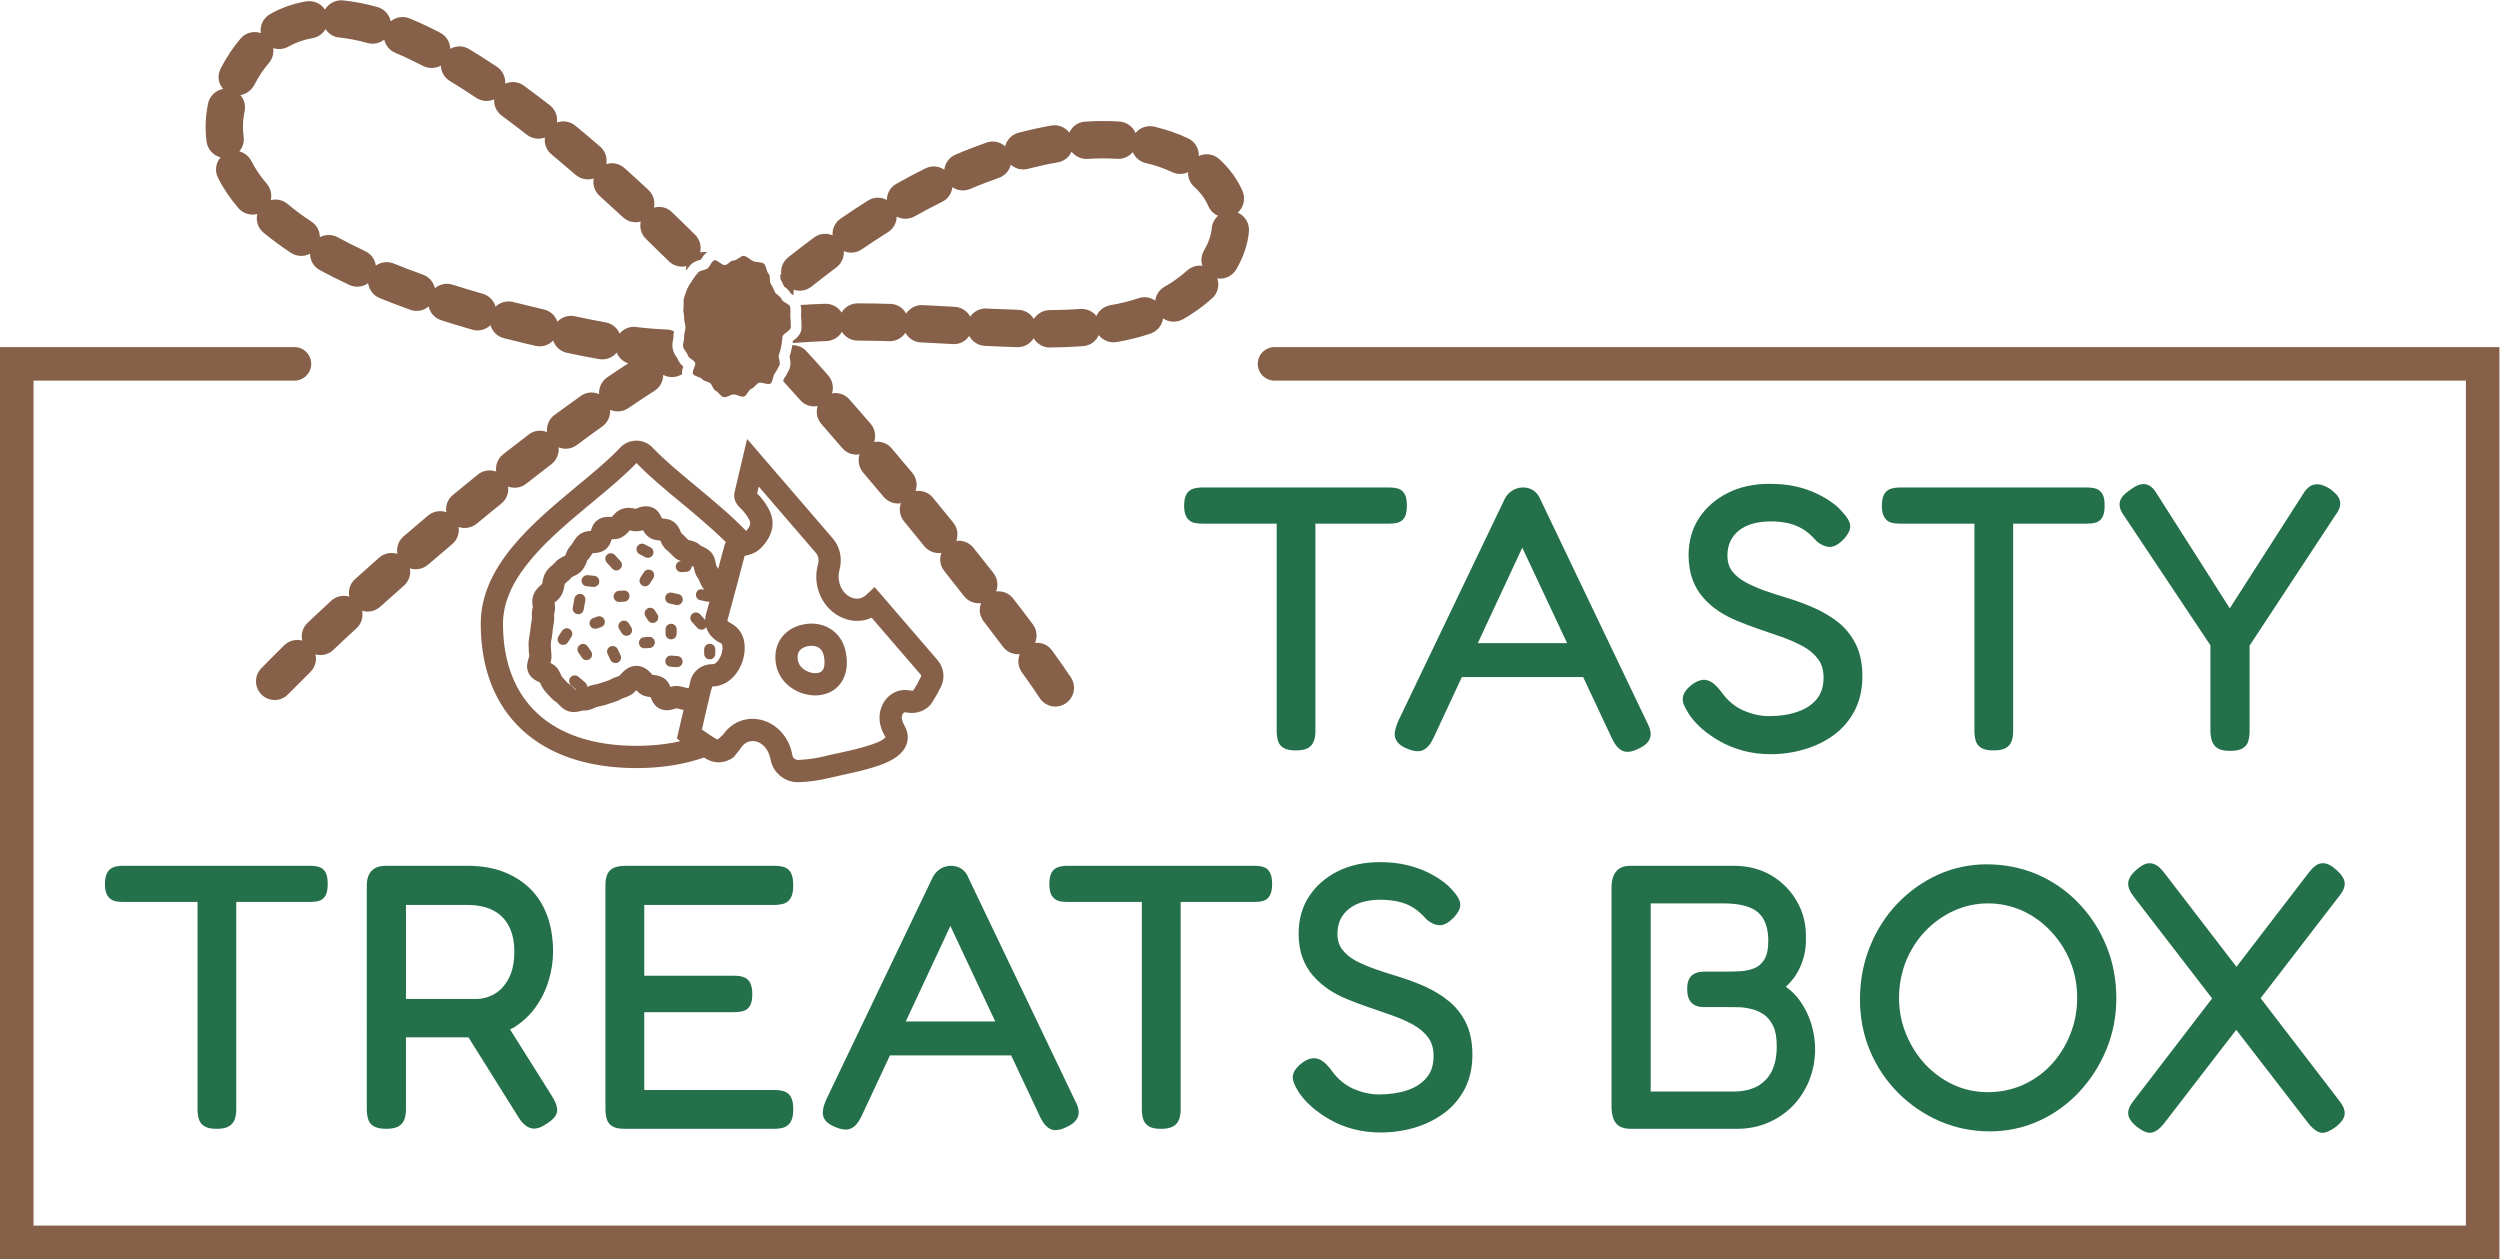
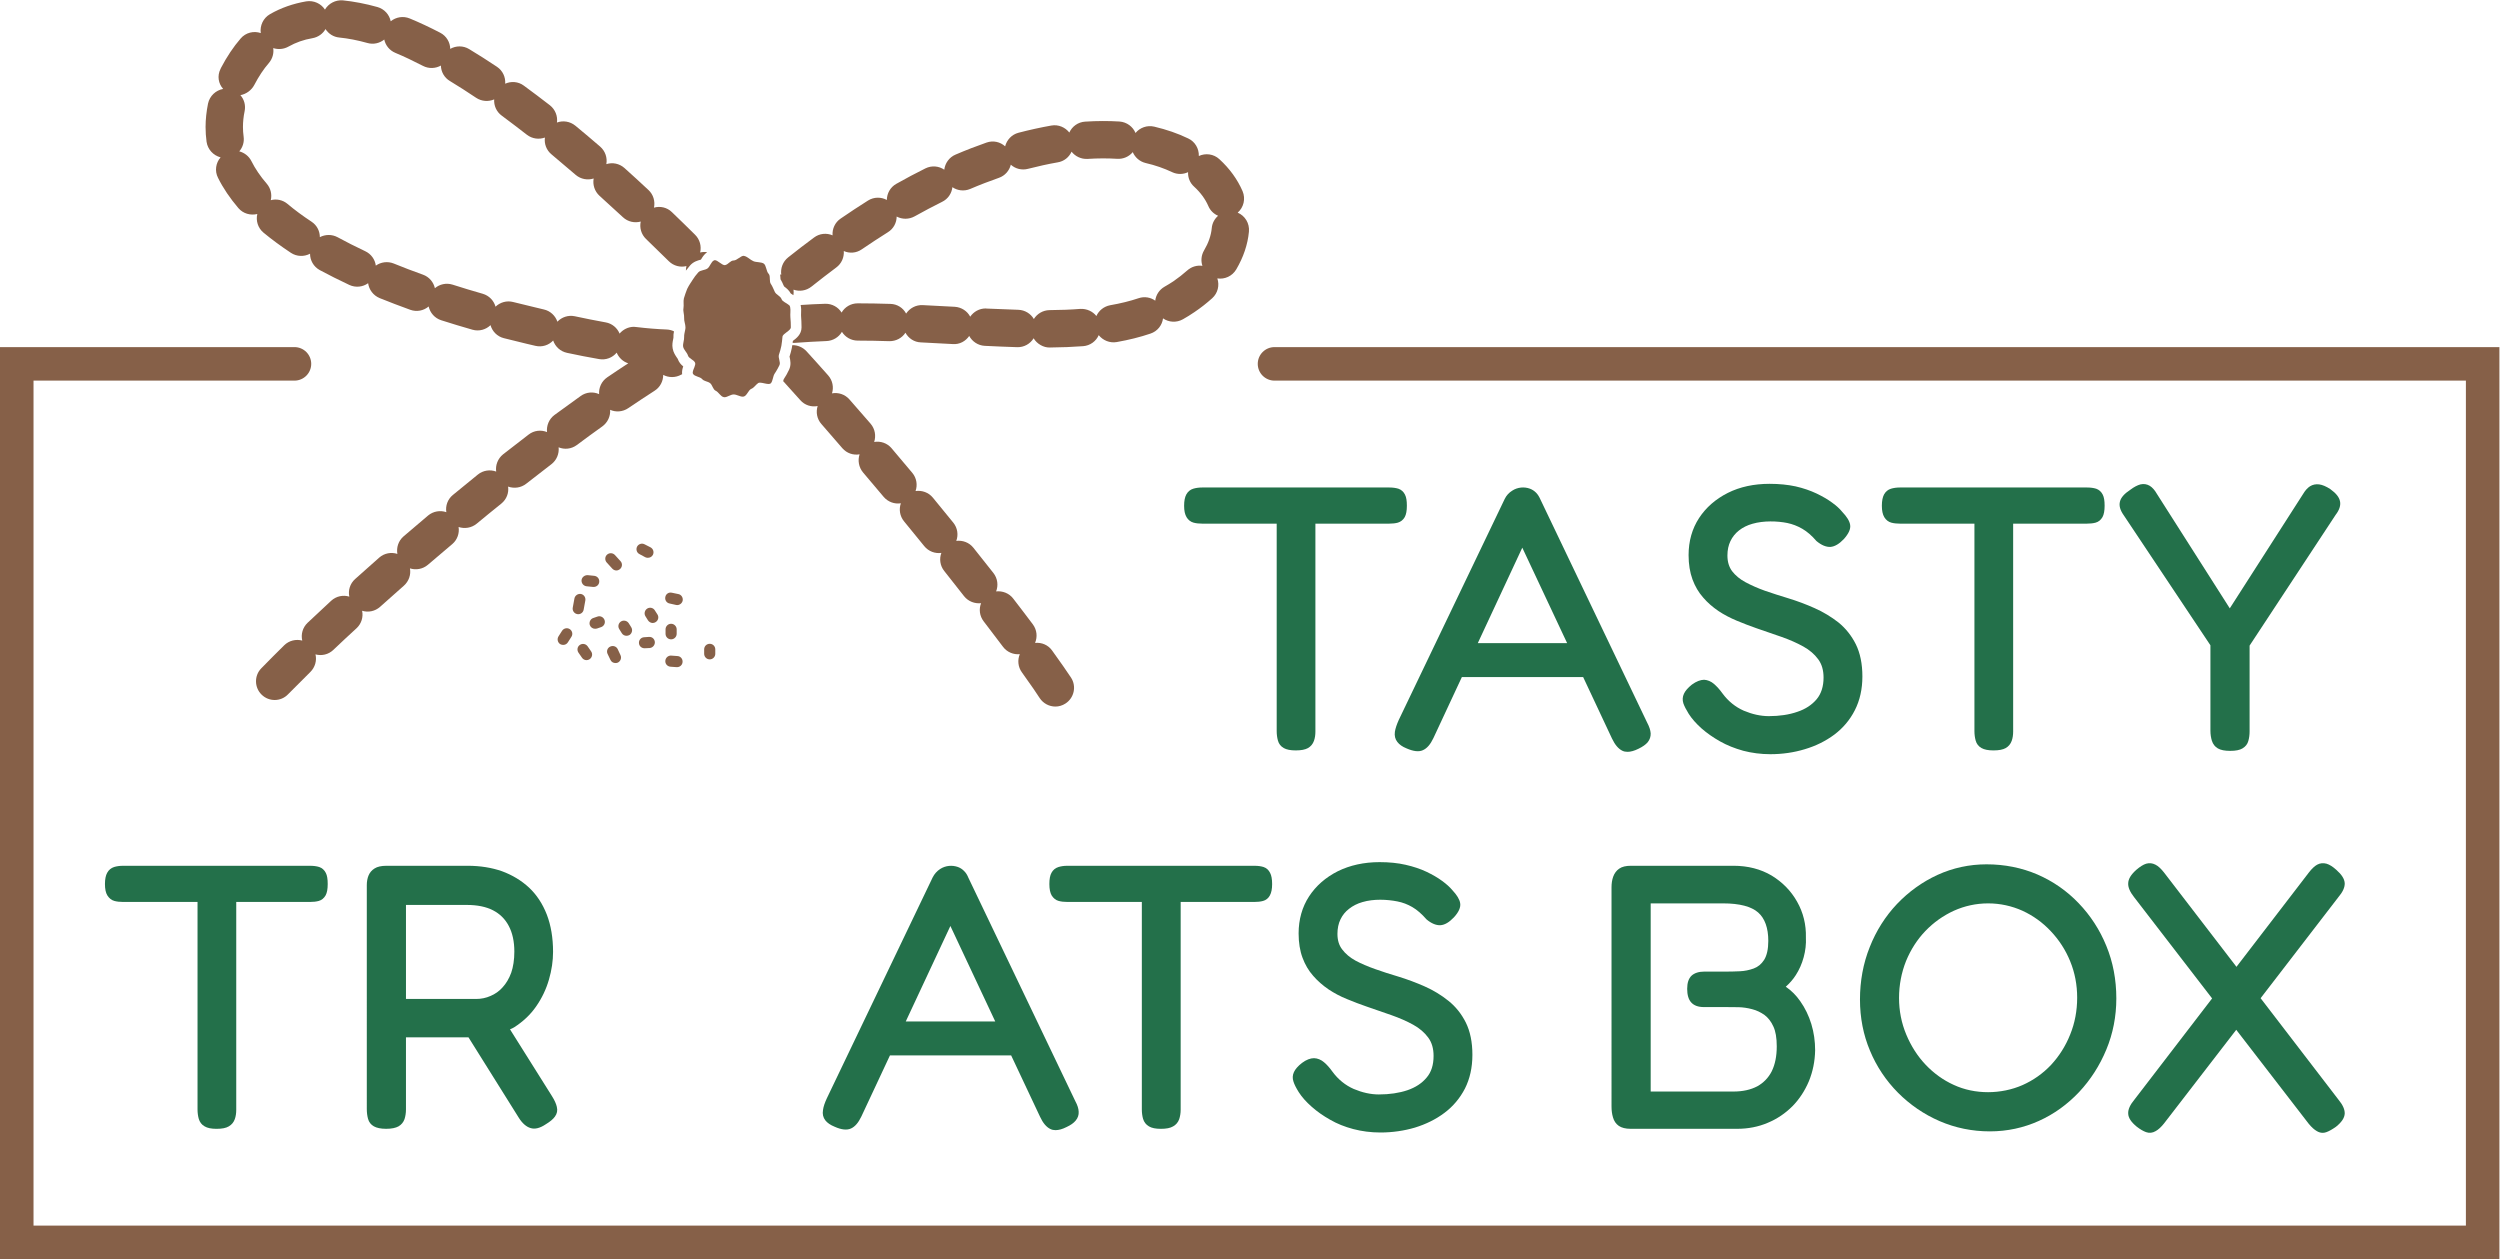
<svg xmlns="http://www.w3.org/2000/svg" version="1.1" id="svg2" xml:space="preserve" width="298.773" height="150.48" viewBox="0 0 298.773 150.48">
  <defs id="defs6" />
  <g id="g10" transform="matrix(1.333,0,0,-1.333,0,150.48)">
    <g id="g12" transform="scale(0.1)">
      <path d="m 293.805,336.301 c 0,-4.488 -0.598,-7.781 -1.895,-10.176 -1.496,-2.594 -3.59,-4.289 -6.183,-4.988 -2.196,-0.598 -4.789,-0.899 -7.883,-0.899 h -66.035 v -186.34 c 0,-3.093 -0.399,-5.886 -1.297,-8.378 -0.996,-2.79 -2.793,-4.989 -5.387,-6.481 -2.492,-1.5 -6.086,-2.199 -10.973,-2.199 -4.687,0 -8.179,0.699 -10.675,2.199 -2.692,1.492 -4.387,3.789 -5.286,6.781 -0.699,2.489 -1.097,5.383 -1.097,8.379 v 186.039 h -66.637 c -3.094,0 -5.684,0.301 -7.879,0.899 -2.594,0.699 -4.687,2.394 -6.285,4.886 -1.496,2.395 -2.195,5.79 -2.195,10.278 0,4.387 0.699,7.777 1.996,10.074 1.395,2.594 3.492,4.289 6.183,5.188 2.293,0.699 4.989,1.097 7.883,1.097 h 167.985 c 3.093,0 5.886,-0.398 8.078,-1.097 2.593,-0.899 4.59,-2.696 5.886,-5.29 1.2,-2.293 1.696,-5.585 1.696,-9.972" style="fill:#23704a;fill-opacity:1;fill-rule:nonzero;stroke:none" id="path14" />
      <path d="m 439.781,235.965 c -3.992,-1.797 -8.379,-2.695 -12.871,-2.695 h -62.941 v 84.293 h 54.664 c 9.277,0 17.156,-1.598 23.344,-4.79 6.183,-3.191 10.871,-7.781 14.164,-14.062 3.293,-6.188 4.988,-13.969 4.988,-22.945 0,-7.383 -1,-13.766 -2.793,-18.953 -1.898,-5.188 -4.488,-9.579 -7.684,-13.067 -3.089,-3.492 -6.781,-6.086 -10.871,-7.781 z m 59.453,-99.457 c -0.597,2.695 -1.996,5.887 -4.39,9.676 l -37.606,59.851 c 1.297,0.5 2.492,1.102 3.692,1.797 7.976,5.09 14.664,11.371 19.75,18.754 5.086,7.281 8.976,15.363 11.472,24.043 2.493,8.578 3.692,16.855 3.692,24.836 0,12.57 -1.899,23.844 -5.586,33.418 -3.793,9.777 -9.18,17.855 -15.961,24.242 -6.887,6.383 -15.067,11.27 -24.242,14.664 -9.176,3.191 -19.453,4.887 -30.723,4.887 h -72.723 c -4.789,0 -8.277,-0.797 -10.773,-2.395 -2.594,-1.593 -4.387,-3.789 -5.484,-6.484 -1,-2.492 -1.497,-5.387 -1.497,-8.477 V 134.613 c 0,-3.293 0.399,-6.285 1.094,-8.773 0.801,-3 2.598,-5.289 5.289,-6.789 2.492,-1.391 6.086,-2.192 10.973,-2.192 4.887,0 8.578,0.801 11.07,2.192 2.598,1.5 4.391,3.687 5.391,6.488 0.797,2.492 1.297,5.383 1.297,8.676 v 64.64 h 56.058 l 45.192,-72.226 c 3.09,-4.879 6.683,-7.981 10.375,-9.07 3.988,-1.297 8.578,-0.098 13.765,3.39 3.789,2.289 6.582,4.59 8.176,6.879 1.899,2.598 2.496,5.488 1.699,8.68" style="fill:#23704a;fill-opacity:1;fill-rule:nonzero;stroke:none" id="path16" />
-       <path d="m 709.18,145.172 c 1.398,-2.496 1.996,-6.086 1.996,-10.973 0,-4.789 -0.699,-8.379 -2.196,-10.969 -1.496,-2.601 -3.691,-4.39 -6.484,-5.289 -2.492,-0.703 -5.387,-1.101 -8.676,-1.101 H 560.246 c -4.984,0 -8.578,0.699 -11.07,2.199 -2.594,1.492 -4.391,3.789 -5.289,6.781 -0.696,2.489 -1.094,5.485 -1.094,8.778 v 200.703 c 0,6.285 1.395,10.676 4.289,13.367 2.793,2.695 7.481,3.992 14.164,3.992 h 132.871 c 3.293,0 6.285,-0.398 8.68,-1.097 2.894,-0.899 4.988,-2.696 6.484,-5.586 1.297,-2.594 1.895,-6.188 1.895,-11.075 0,-4.789 -0.699,-8.379 -2.196,-10.972 -1.496,-2.594 -3.691,-4.387 -6.484,-5.285 -2.492,-0.7 -5.387,-1.098 -8.676,-1.098 H 577.605 v -63.445 h 80.102 c 3.293,0 6.188,-0.297 8.578,-1.098 2.695,-0.797 4.789,-2.594 6.188,-5.086 1.297,-2.395 1.992,-5.887 1.992,-10.477 0,-4.488 -0.695,-7.781 -1.992,-10.171 -1.496,-2.594 -3.692,-4.29 -6.684,-4.989 -2.496,-0.597 -5.387,-0.898 -8.68,-0.898 h -79.504 v -69.727 h 116.512 c 3.293,0 6.285,-0.398 8.68,-1.097 2.793,-0.899 4.988,-2.696 6.383,-5.387" style="fill:#23704a;fill-opacity:1;fill-rule:nonzero;stroke:none" id="path18" />
      <path d="m 812.063,213.121 40,85.59 40.203,-85.59 z m 152.023,-71.523 -95.863,200.304 c -0.996,2.493 -2.293,4.59 -3.891,6.086 -1.496,1.594 -3.391,2.793 -5.484,3.59 -5.09,1.797 -11.075,1.399 -15.961,-1.797 -2.895,-1.894 -5.09,-4.386 -6.684,-7.48 L 741.336,144.289 c -1.895,-4.09 -3.094,-7.48 -3.492,-10.672 -0.598,-3.492 0.101,-6.586 2.097,-9.176 1.793,-2.3 4.586,-4.191 8.278,-5.691 6.183,-2.789 11.074,-3.289 14.765,-1.59 3.489,1.59 6.582,5.078 9.278,10.77 l 25.636,54.765 h 108.629 l 25.938,-55.066 c 2.594,-5.59 5.687,-9.277 9.277,-10.969 1.399,-0.699 2.895,-1 4.59,-1 2.891,0 6.184,0.899 9.875,2.789 3.691,1.699 6.383,3.59 8.18,5.789 1.996,2.391 2.89,5.086 2.691,7.981 -0.098,2.793 -1.098,5.886 -2.992,9.379" style="fill:#23704a;fill-opacity:1;fill-rule:nonzero;stroke:none" id="path20" />
      <path d="m 1140.52,336.301 c 0,-4.488 -0.7,-7.781 -2,-10.176 -1.39,-2.594 -3.49,-4.289 -6.18,-4.988 -2.2,-0.598 -4.79,-0.899 -7.88,-0.899 h -65.94 v -186.34 c 0,-3.093 -0.5,-5.886 -1.3,-8.378 -1,-2.79 -2.79,-4.989 -5.48,-6.481 -2.5,-1.5 -6.09,-2.199 -10.98,-2.199 -4.69,0 -8.18,0.699 -10.67,2.199 -2.59,1.492 -4.39,3.789 -5.29,6.781 -0.7,2.489 -1.09,5.383 -1.09,8.379 v 186.039 h -66.542 c -3.191,0 -5.785,0.301 -7.98,0.899 -2.594,0.699 -4.688,2.394 -6.286,4.886 -1.394,2.395 -2.093,5.79 -2.093,10.278 0,4.387 0.597,7.777 1.894,10.074 1.399,2.594 3.492,4.289 6.285,5.188 2.297,0.699 4.891,1.097 7.782,1.097 h 167.99 c 3.19,0 5.88,-0.398 8.08,-1.097 2.69,-0.899 4.58,-2.696 5.88,-5.29 1.2,-2.293 1.8,-5.585 1.8,-9.972" style="fill:#23704a;fill-opacity:1;fill-rule:nonzero;stroke:none" id="path22" />
      <path d="m 1320.07,183.176 c 0,-11.371 -2.29,-21.543 -6.68,-30.223 -4.49,-8.68 -10.67,-16.062 -18.45,-21.848 -7.69,-5.785 -16.66,-10.175 -26.44,-13.164 -9.77,-2.89 -20.25,-4.39 -30.92,-4.39 -8.58,0 -16.76,1.097 -24.34,3.09 -7.58,2 -14.57,4.789 -20.75,8.379 -6.19,3.492 -11.77,7.382 -16.56,11.671 -4.89,4.289 -8.78,8.68 -11.57,13.071 -2.3,3.687 -3.89,6.781 -4.69,9.375 -1,2.89 -0.9,5.785 0.4,8.578 1.2,2.594 3.49,5.289 7.18,8.18 3.99,2.992 7.68,4.289 10.87,4.289 3.2,-0.098 6.29,-1.395 8.98,-3.692 2.5,-2.094 4.99,-4.887 7.48,-8.379 5.19,-7.082 11.67,-12.269 19.16,-15.558 7.58,-3.196 15.16,-4.891 22.44,-4.891 9.58,0 18.26,1.297 25.64,3.793 7.28,2.492 13.07,6.281 17.25,11.371 4.19,4.887 6.19,11.371 6.19,19.352 0,6.582 -1.5,11.968 -4.79,16.461 -3.29,4.488 -7.78,8.379 -13.37,11.468 -5.78,3.196 -12.37,6.086 -19.45,8.582 -7.28,2.493 -14.76,5.086 -22.44,7.782 -5.89,1.992 -11.77,4.289 -17.56,6.679 -5.98,2.395 -11.57,5.387 -16.66,8.782 -5.09,3.492 -9.67,7.48 -13.66,12.07 -4.09,4.586 -7.29,10.074 -9.58,16.258 -2.3,6.183 -3.49,13.566 -3.49,21.746 0,12.469 3.19,23.742 9.37,33.219 6.19,9.476 14.87,17.058 25.74,22.543 10.87,5.386 23.54,8.179 37.51,8.179 8.58,0 16.46,-0.797 23.34,-2.39 6.98,-1.598 13.27,-3.692 18.75,-6.286 5.39,-2.593 10.08,-5.289 13.97,-8.179 3.99,-2.895 6.88,-5.586 9.08,-8.18 4.19,-4.488 6.58,-8.383 7.08,-11.773 0.6,-3.692 -1.2,-7.879 -5.59,-12.668 -4.28,-4.489 -8.18,-6.782 -12.07,-7.082 -3.79,-0.2 -8.08,1.496 -12.47,5.187 -4.28,4.887 -8.47,8.578 -12.76,11.07 -4.29,2.497 -8.78,4.192 -13.47,5.09 -9.08,1.793 -21.15,2.395 -31.22,-0.597 -4.59,-1.297 -8.68,-3.395 -11.97,-5.989 -3.4,-2.593 -5.99,-5.785 -7.78,-9.574 -1.8,-3.691 -2.7,-8.082 -2.7,-12.969 0,-5.683 1.4,-10.273 4.29,-13.964 2.89,-3.891 6.98,-7.282 11.87,-9.977 5.19,-2.793 11.08,-5.285 17.56,-7.578 6.48,-2.297 13.47,-4.59 20.65,-6.688 8.18,-2.492 16.16,-5.484 23.84,-8.875 7.88,-3.492 15.06,-7.882 21.35,-12.968 6.38,-5.086 11.67,-11.672 15.56,-19.454 3.89,-7.878 5.88,-17.554 5.88,-28.929" style="fill:#23704a;fill-opacity:1;fill-rule:nonzero;stroke:none" id="path24" />
      <path d="m 1588.45,168.43 c -3,-5.883 -7.39,-10.375 -12.97,-13.465 -5.89,-3.094 -12.97,-4.692 -21.35,-4.692 h -74.22 v 168.688 h 64.94 c 14.77,0 25.34,-2.793 31.43,-8.184 5.98,-5.285 9.07,-13.863 9.07,-25.433 0,-7.383 -1.29,-13.071 -3.69,-16.961 -2.49,-3.891 -5.58,-6.383 -9.37,-7.781 -4.09,-1.497 -8.18,-2.293 -12.37,-2.493 -4.29,-0.199 -8.28,-0.3 -11.77,-0.3 H 1528 c -4.99,0 -8.88,-1.297 -11.48,-3.692 -2.59,-2.492 -3.89,-6.383 -3.89,-11.769 0,-5.387 1.2,-9.578 3.59,-12.168 2.5,-2.793 6.29,-4.192 11.48,-4.192 h 20.15 c 3.29,0 6.98,0 10.97,-0.101 3.89,-0.098 7.98,-0.696 12.07,-1.793 3.99,-1 7.68,-2.793 11.07,-5.188 3.19,-2.394 5.89,-5.785 7.88,-10.176 2.1,-4.386 3.1,-10.375 3.1,-17.957 0,-8.777 -1.5,-16.257 -4.49,-22.343 z m 35.51,42.297 c -2.3,7.48 -5.59,14.363 -9.98,20.546 -3.59,5.192 -7.98,9.579 -12.96,12.969 3.49,3.094 6.48,6.485 8.97,10.375 3.1,4.789 5.49,10.176 7.09,16.063 1.59,5.785 2.29,11.871 1.99,17.656 0.3,11.57 -2.39,22.441 -7.88,32.117 -5.49,9.777 -13.17,17.559 -22.84,23.445 -9.78,5.786 -21.25,8.778 -34.22,8.778 h -91.87 c -4.59,0 -7.98,-0.797 -10.58,-2.594 -2.49,-1.695 -4.29,-4.191 -5.38,-7.184 -1,-2.793 -1.5,-5.984 -1.5,-9.574 V 136.906 c 0,-3.59 0.4,-6.781 1.3,-9.777 0.9,-3.289 2.69,-5.879 5.28,-7.68 2.5,-1.687 6.09,-2.59 10.48,-2.59 h 95.56 c 9.78,0 19.06,1.789 27.44,5.379 8.47,3.5 15.86,8.586 22.14,14.871 6.29,6.383 11.17,13.965 14.76,22.442 3.5,8.582 5.39,17.758 5.59,27.633 0,8.082 -1.1,16.058 -3.39,23.543" style="fill:#23704a;fill-opacity:1;fill-rule:nonzero;stroke:none" id="path26" />
      <path d="m 1855.99,201.348 c -4.09,-10.274 -9.88,-19.352 -17.16,-27.231 -7.28,-7.683 -15.86,-13.765 -25.54,-18.058 -19.05,-8.375 -42.69,-8.676 -61.75,0.203 -9.47,4.289 -17.95,10.472 -25.13,18.054 -7.29,7.68 -13.07,16.758 -17.36,27.032 -4.29,10.277 -6.48,21.25 -6.48,32.82 0,11.672 2.19,22.844 6.28,33.117 4.19,10.176 9.98,19.254 17.36,26.934 7.38,7.683 15.96,13.765 25.53,18.156 9.58,4.289 19.85,6.586 30.73,6.586 10.77,0 21.15,-2.297 30.72,-6.586 9.58,-4.391 18.16,-10.574 25.44,-18.355 7.38,-7.782 13.27,-16.86 17.36,-26.934 4.19,-10.176 6.28,-21.148 6.28,-32.617 0,-11.774 -2.09,-22.844 -6.28,-33.121 z m 32.42,79.504 c -5.89,14.464 -14.27,27.332 -24.84,38.304 -10.48,10.977 -22.95,19.653 -37.01,25.739 -13.97,5.984 -29.33,9.078 -45.49,9.078 -15.46,0 -30.22,-3.192 -43.99,-9.477 -13.67,-6.285 -25.84,-15.062 -36.31,-26.035 -10.38,-10.973 -18.65,-23.941 -24.44,-38.606 -5.89,-14.664 -8.78,-30.523 -8.78,-47.085 0,-16.258 2.99,-31.719 8.98,-45.883 5.88,-14.168 14.36,-26.836 25.14,-37.707 10.77,-10.778 23.24,-19.356 37.3,-25.442 14.07,-6.078 29.23,-9.179 45.09,-9.179 15.47,0 30.23,3.203 43.9,9.382 13.56,6.082 25.63,14.864 36.01,25.836 10.27,10.973 18.55,23.84 24.44,38.106 5.98,14.363 8.97,29.828 8.97,45.887 0,16.757 -2.99,32.621 -8.97,47.082" style="fill:#23704a;fill-opacity:1;fill-rule:nonzero;stroke:none" id="path28" />
      <path d="m 2096.46,143.074 c 3.89,-4.687 5.78,-8.777 5.68,-12.566 -0.2,-3.887 -2.69,-7.68 -7.78,-11.77 -3.39,-2.398 -6.18,-3.988 -8.68,-4.886 -1.09,-0.403 -2.19,-0.602 -3.29,-0.602 -1.79,0 -3.49,0.5 -5.18,1.5 -2.3,1.289 -4.79,3.488 -7.39,6.68 l -64.94,84.191 -64.84,-84.09 c -2.69,-3.293 -5.08,-5.492 -7.48,-6.781 -2.69,-1.602 -5.68,-1.898 -8.48,-0.898 -2.49,0.898 -5.28,2.488 -8.38,4.886 -4.98,4.09 -7.58,7.883 -7.68,11.77 -0.2,3.789 1.7,7.879 5.69,12.668 l 69.53,90.578 -69.93,90.773 c -3.69,4.692 -5.49,8.782 -5.29,12.469 0.1,3.891 2.5,7.781 7.29,12.07 3.39,2.895 6.28,4.692 8.87,5.489 2.8,0.797 5.59,0.5 8.28,-0.899 2.4,-1.195 4.89,-3.492 7.58,-6.883 l 65.04,-84.691 64.94,84.594 c 2.7,3.488 5.09,5.683 7.39,6.98 2.59,1.399 5.38,1.696 8.37,0.899 2.7,-0.797 5.59,-2.594 8.78,-5.489 4.89,-4.289 7.38,-8.179 7.58,-12.07 0.1,-3.789 -1.79,-7.879 -5.78,-12.566 l -69.63,-90.477 69.73,-90.879" style="fill:#23704a;fill-opacity:1;fill-rule:nonzero;stroke:none" id="path30" />
      <path d="m 1261.32,675.465 c 0,-4.391 -0.6,-7.781 -1.9,-10.176 -1.49,-2.594 -3.59,-4.191 -6.18,-4.988 -2.2,-0.598 -4.79,-0.899 -7.98,-0.899 h -65.94 V 473.063 c 0,-3.094 -0.4,-5.887 -1.3,-8.379 -0.99,-2.793 -2.79,-4.989 -5.38,-6.485 -2.5,-1.398 -6.09,-2.094 -10.98,-2.094 -4.68,0 -8.18,0.696 -10.67,2.094 -2.69,1.496 -4.49,3.789 -5.29,6.781 -0.69,2.497 -1.09,5.387 -1.09,8.481 v 185.941 h -66.64 c -3.09,0 -5.68,0.301 -7.88,0.899 -2.59,0.699 -4.79,2.394 -6.28,4.887 -1.5,2.496 -2.2,5.785 -2.2,10.277 0,4.488 0.7,7.777 2,10.172 1.39,2.496 3.49,4.289 6.18,5.09 2.3,0.699 4.99,1.093 7.88,1.093 h 167.99 c 3.09,0 5.78,-0.394 8.08,-1.093 2.59,-0.899 4.59,-2.696 5.88,-5.289 1.2,-2.293 1.7,-5.586 1.7,-9.973" style="fill:#23704a;fill-opacity:1;fill-rule:nonzero;stroke:none" id="path32" />
      <path d="m 1324.9,552.281 39.9,85.59 40.2,-85.59 z m 151.92,-71.422 -95.76,200.207 c -1.1,2.493 -2.4,4.586 -3.89,6.086 -1.6,1.594 -3.39,2.793 -5.49,3.59 -5.09,1.895 -11.17,1.395 -15.96,-1.797 -2.89,-1.793 -5.19,-4.289 -6.68,-7.379 l -94.97,-198.113 c -1.79,-3.988 -2.99,-7.48 -3.49,-10.574 -0.5,-3.59 0.2,-6.684 2.19,-9.176 1.8,-2.394 4.59,-4.293 8.28,-5.789 6.19,-2.691 10.98,-3.289 14.67,-1.594 3.59,1.594 6.68,5.086 9.37,10.774 l 25.54,54.765 h 108.73 l 25.84,-55.066 c 2.69,-5.684 5.79,-9.277 9.28,-10.973 1.39,-0.699 2.99,-0.996 4.69,-0.996 2.79,0 6.08,0.899 9.87,2.793 3.69,1.793 6.39,3.692 8.18,5.785 1.9,2.395 2.79,5.086 2.69,7.981 -0.2,2.793 -1.19,5.887 -3.09,9.476" style="fill:#23704a;fill-opacity:1;fill-rule:nonzero;stroke:none" id="path34" />
      <path d="m 1669.71,522.34 c 0,-11.274 -2.29,-21.445 -6.78,-30.227 -4.39,-8.675 -10.58,-15.961 -18.36,-21.843 -7.78,-5.786 -16.66,-10.176 -26.43,-13.071 -9.78,-2.992 -20.25,-4.488 -30.93,-4.488 -8.57,0 -16.75,1.098 -24.34,3.094 -7.58,2.093 -14.56,4.886 -20.74,8.379 -6.19,3.492 -11.78,7.382 -16.66,11.671 -4.79,4.29 -8.68,8.68 -11.47,13.067 -2.3,3.691 -3.89,6.785 -4.79,9.379 -0.9,2.89 -0.8,5.785 0.5,8.578 1.19,2.594 3.49,5.285 7.08,8.18 4.09,2.992 7.68,4.289 10.97,4.39 3.19,-0.203 6.19,-1.398 8.98,-3.793 2.39,-2.093 4.99,-4.886 7.48,-8.379 5.19,-7.082 11.67,-12.269 19.15,-15.562 7.58,-3.192 15.17,-4.887 22.45,-4.887 9.57,0 18.25,1.297 25.63,3.891 7.29,2.394 13.07,6.285 17.26,11.273 4.09,4.887 6.19,11.469 6.19,19.352 0,6.582 -1.5,11.969 -4.79,16.457 -3.29,4.492 -7.78,8.383 -13.37,11.472 -5.78,3.192 -12.37,6.086 -19.45,8.579 -7.28,2.593 -14.76,5.187 -22.54,7.781 -5.79,1.996 -11.68,4.289 -17.46,6.683 -5.99,2.497 -11.57,5.387 -16.66,8.782 -5.09,3.488 -9.78,7.48 -13.67,12.07 -4.09,4.586 -7.28,10.074 -9.57,16.258 -2.3,6.285 -3.49,13.566 -3.49,21.746 0,12.57 3.19,23.742 9.37,33.219 6.19,9.476 14.87,17.058 25.74,22.543 10.87,5.488 23.54,8.179 37.51,8.179 8.58,0 16.36,-0.797 23.34,-2.293 6.98,-1.597 13.27,-3.789 18.75,-6.382 5.39,-2.594 10.08,-5.29 13.97,-8.18 3.99,-2.895 6.88,-5.586 8.98,-8.184 4.29,-4.488 6.68,-8.379 7.18,-11.769 0.6,-3.692 -1.3,-7.782 -5.59,-12.668 -4.29,-4.489 -8.28,-6.785 -12.07,-7.082 -3.79,-0.2 -8.08,1.496 -12.57,5.285 -4.19,4.89 -8.38,8.48 -12.67,10.973 -4.29,2.496 -8.77,4.191 -13.46,5.187 -8.98,1.797 -21.25,2.195 -31.23,-0.699 -4.58,-1.293 -8.67,-3.289 -12.07,-5.985 -3.29,-2.593 -5.88,-5.785 -7.68,-9.574 -1.79,-3.691 -2.69,-7.98 -2.69,-12.867 0,-5.687 1.4,-10.277 4.19,-14.066 2.99,-3.891 7.08,-7.286 11.97,-9.875 5.19,-2.793 11.07,-5.387 17.46,-7.684 6.58,-2.293 13.56,-4.488 20.75,-6.684 8.18,-2.492 16.16,-5.484 23.74,-8.878 7.88,-3.489 15.06,-7.879 21.44,-12.868 6.39,-5.187 11.68,-11.769 15.57,-19.55 3.89,-7.883 5.88,-17.555 5.88,-28.93" style="fill:#23704a;fill-opacity:1;fill-rule:nonzero;stroke:none" id="path36" />
      <path d="m 1886.88,675.465 c 0,-4.391 -0.6,-7.781 -1.9,-10.176 -1.5,-2.594 -3.59,-4.289 -6.18,-4.988 -2.2,-0.598 -4.79,-0.899 -7.98,-0.899 h -65.94 V 473.063 c 0,-3.094 -0.4,-5.887 -1.3,-8.379 -1,-2.793 -2.79,-4.989 -5.39,-6.485 -2.49,-1.398 -6.08,-2.094 -10.97,-2.094 -4.69,0 -8.18,0.696 -10.67,2.094 -2.7,1.496 -4.49,3.789 -5.29,6.781 -0.7,2.497 -1.1,5.387 -1.1,8.481 v 185.941 h -66.63 c -3.09,0 -5.69,0.301 -7.88,0.899 -2.6,0.699 -4.79,2.394 -6.29,4.887 -1.49,2.496 -2.19,5.785 -2.19,10.277 0,4.488 0.7,7.777 1.99,10.172 1.4,2.496 3.49,4.289 6.19,5.09 2.29,0.699 4.99,1.093 7.88,1.093 h 167.98 c 3.1,0 5.79,-0.394 8.08,-1.093 2.6,-0.899 4.59,-2.696 5.89,-5.289 1.2,-2.293 1.7,-5.586 1.7,-9.973" style="fill:#23704a;fill-opacity:1;fill-rule:nonzero;stroke:none" id="path38" />
      <path d="m 2094.06,667.383 -77.2,-117.313 v -77.007 c 0,-3.094 -0.4,-5.887 -1.1,-8.379 -0.8,-2.993 -2.6,-5.188 -5.29,-6.786 -2.49,-1.496 -6.08,-2.195 -10.97,-2.195 -4.89,0 -8.48,0.699 -11.08,2.195 -2.59,1.497 -4.38,3.793 -5.38,6.883 -0.8,2.594 -1.3,5.688 -1.3,8.981 v 76.609 l -77.61,116.414 c -3.29,4.586 -4.49,8.68 -3.49,12.469 0.9,3.59 3.89,6.98 9.18,10.473 3.39,2.593 6.58,4.191 9.18,4.89 3.09,0.696 5.88,0.199 8.38,-1.297 2.39,-1.5 4.48,-3.89 6.48,-7.382 l 65.24,-102.45 65.74,102.547 c 1.89,3.195 3.99,5.488 6.18,6.883 2.4,1.5 5.19,2.098 8.28,1.699 2.89,-0.402 6.19,-1.797 9.88,-4.191 5.28,-3.789 8.08,-7.383 8.77,-11.074 0.7,-3.59 -0.59,-7.68 -3.89,-11.969" style="fill:#23704a;fill-opacity:1;fill-rule:nonzero;stroke:none" id="path40" />
      <path d="M 2240.83,0 H 0 v 817.688 h 263.992 c 8.301,0 15.028,-6.727 15.028,-15.028 0,-8.301 -6.727,-15.027 -15.028,-15.027 H 30.055 V 30.059 H 2210.78 V 787.633 H 1142.66 c -8.3,0 -15.03,6.726 -15.03,15.027 0,8.301 6.73,15.028 15.03,15.028 H 2240.83 V 0" style="fill:#866048;fill-opacity:1;fill-rule:nonzero;stroke:none" id="path42" />
      <path d="m 552.602,617.422 c 1.199,0 2.394,0.5 3.39,1.398 1.996,1.793 2.196,4.989 0.301,6.981 l -4.988,5.488 c -1.895,1.992 -4.989,2.195 -7.082,0.301 -1.996,-1.797 -2.094,-4.988 -0.301,-6.985 l 4.988,-5.488 c 0.996,-1.097 2.395,-1.695 3.692,-1.695" style="fill:#866048;fill-opacity:1;fill-rule:nonzero;stroke:none" id="path44" />
      <path d="m 606.668,560.664 v 3.988 c 0,2.696 -2.293,4.989 -4.988,4.989 -2.793,0 -4.989,-2.293 -4.989,-4.989 v -3.988 c 0,-2.793 2.196,-4.988 4.989,-4.988 2.695,0 4.988,2.195 4.988,4.988" style="fill:#866048;fill-opacity:1;fill-rule:nonzero;stroke:none" id="path46" />
      <path d="m 636.297,537.719 c 2.793,0 4.984,2.297 4.984,4.988 v 3.988 c 0,2.793 -2.191,4.989 -4.984,4.989 -2.793,0 -4.988,-2.196 -4.988,-4.989 v -3.988 c 0,-2.691 2.195,-4.988 4.988,-4.988" style="fill:#866048;fill-opacity:1;fill-rule:nonzero;stroke:none" id="path48" />
      <path d="m 535.742,576.125 -3.789,-1.297 c -2.594,-0.797 -3.988,-3.691 -3.191,-6.285 0.699,-2.094 2.691,-3.391 4.789,-3.391 0.496,0 0.996,0.098 1.594,0.2 l 3.793,1.296 c 2.589,0.899 3.988,3.692 3.089,6.286 -0.898,2.593 -3.691,4.089 -6.285,3.191" style="fill:#866048;fill-opacity:1;fill-rule:nonzero;stroke:none" id="path50" />
-       <path d="m 584.223,617.422 c -2.293,1.496 -5.387,0.797 -6.883,-1.496 l -3.192,-4.988 c -1.496,-2.293 -0.796,-5.387 1.497,-6.883 0.898,-0.598 1.796,-0.797 2.695,-0.797 1.695,0 3.293,0.797 4.187,2.293 l 3.192,4.988 c 1.5,2.297 0.801,5.387 -1.496,6.883" style="fill:#866048;fill-opacity:1;fill-rule:nonzero;stroke:none" id="path52" />
      <path d="m 510.805,564.852 c -2.293,1.496 -5.387,0.8 -6.883,-1.497 l -3.192,-4.988 c -1.496,-2.394 -0.796,-5.484 1.497,-6.98 0.898,-0.5 1.796,-0.699 2.695,-0.699 1.691,0 3.289,0.796 4.187,2.292 l 3.192,4.989 c 1.496,2.293 0.797,5.386 -1.496,6.883" style="fill:#866048;fill-opacity:1;fill-rule:nonzero;stroke:none" id="path54" />
      <path d="m 553.801,546.898 c -1.199,2.493 -4.192,3.489 -6.688,2.293 -2.492,-1.097 -3.59,-4.089 -2.39,-6.586 l 2.593,-5.386 c 0.797,-1.793 2.59,-2.789 4.489,-2.789 0.699,0 1.394,0.097 2.093,0.394 2.493,1.199 3.59,4.192 2.395,6.688 l -2.492,5.386" style="fill:#866048;fill-opacity:1;fill-rule:nonzero;stroke:none" id="path56" />
      <path d="m 608.164,596.273 -5.785,1.2 c -2.793,0.699 -5.387,-1.098 -5.887,-3.793 -0.597,-2.692 1.098,-5.387 3.891,-5.883 l 5.789,-1.297 c 0.297,0 0.695,-0.102 0.996,-0.102 2.293,0 4.391,1.696 4.887,3.993 0.5,2.691 -1.196,5.386 -3.891,5.882" style="fill:#866048;fill-opacity:1;fill-rule:nonzero;stroke:none" id="path58" />
      <path d="m 578.539,629.293 c 0.797,-0.398 1.594,-0.5 2.293,-0.5 1.797,0 3.59,0.898 4.488,2.594 1.297,2.496 0.301,5.488 -2.093,6.785 l -5.289,2.691 c -2.391,1.297 -5.485,0.403 -6.782,-2.093 -1.195,-2.395 -0.301,-5.489 2.196,-6.684 l 5.187,-2.793" style="fill:#866048;fill-opacity:1;fill-rule:nonzero;stroke:none" id="path60" />
      <path d="m 525.867,603.258 5.887,-0.598 h 0.5 c 2.594,0 4.785,1.895 4.984,4.488 0.301,2.793 -1.695,5.188 -4.488,5.485 l -5.887,0.601 c -2.691,0.098 -5.183,-1.796 -5.484,-4.492 -0.199,-2.793 1.797,-5.183 4.488,-5.484" style="fill:#866048;fill-opacity:1;fill-rule:nonzero;stroke:none" id="path62" />
      <path d="m 563.676,570.141 c -1.496,2.293 -4.59,2.992 -6.883,1.593 -2.395,-1.496 -3.094,-4.586 -1.598,-6.882 l 2.293,-3.692 c 0.899,-1.496 2.496,-2.293 4.192,-2.293 0.898,0 1.797,0.199 2.695,0.699 2.293,1.497 2.988,4.586 1.594,6.883 l -2.293,3.692" style="fill:#866048;fill-opacity:1;fill-rule:nonzero;stroke:none" id="path64" />
      <path d="m 587.117,581.609 c -1.398,2.395 -4.488,3.094 -6.781,1.7 -2.398,-1.496 -3.094,-4.59 -1.699,-6.883 l 2.297,-3.692 c 0.996,-1.496 2.593,-2.394 4.289,-2.394 0.894,0 1.793,0.297 2.593,0.797 2.395,1.496 3.09,4.59 1.594,6.883 l -2.293,3.589" style="fill:#866048;fill-opacity:1;fill-rule:nonzero;stroke:none" id="path66" />
-       <path d="m 550.109,593.883 c 0.2,-2.695 2.395,-4.692 4.989,-4.692 h 0.297 l 4.289,0.301 c 2.793,0.098 4.886,2.492 4.691,5.285 -0.102,2.696 -2.297,4.891 -5.289,4.692 l -4.289,-0.301 c -2.695,-0.199 -4.789,-2.594 -4.688,-5.285" style="fill:#866048;fill-opacity:1;fill-rule:nonzero;stroke:none" id="path68" />
      <path d="m 581.828,557.871 -4.289,-0.301 c -2.793,-0.097 -4.887,-2.496 -4.687,-5.187 0.097,-2.692 2.293,-4.688 4.988,-4.688 h 0.301 l 4.289,0.2 c 2.691,0.199 4.789,2.593 4.687,5.285 -0.199,2.793 -2.394,4.89 -5.289,4.691" style="fill:#866048;fill-opacity:1;fill-rule:nonzero;stroke:none" id="path70" />
      <path d="m 526.863,549.391 c -1.593,2.293 -4.687,2.89 -6.98,1.297 -2.293,-1.497 -2.793,-4.59 -1.297,-6.883 l 3.191,-4.59 c 0.899,-1.395 2.496,-2.195 4.09,-2.195 0.996,0 1.895,0.3 2.793,0.898 2.293,1.598 2.895,4.687 1.297,6.984 l -3.094,4.489" style="fill:#866048;fill-opacity:1;fill-rule:nonzero;stroke:none" id="path72" />
      <path d="m 607.266,540.711 -5.485,0.398 c -2.695,0.204 -5.09,-1.894 -5.289,-4.687 -0.199,-2.793 1.899,-5.086 4.692,-5.285 l 5.484,-0.399 h 0.301 c 2.691,0 4.886,2.094 4.984,4.688 0.203,2.793 -1.894,5.187 -4.687,5.285" style="fill:#866048;fill-opacity:1;fill-rule:nonzero;stroke:none" id="path74" />
      <path d="m 523.273,582.309 1.497,8.179 c 0.5,2.793 -1.297,5.387 -3.989,5.887 -2.695,0.398 -5.289,-1.398 -5.789,-4.09 l -1.496,-8.18 c -0.496,-2.695 1.301,-5.289 3.992,-5.785 0.301,0 0.598,-0.101 0.899,-0.101 2.394,0 4.488,1.695 4.886,4.09" style="fill:#866048;fill-opacity:1;fill-rule:nonzero;stroke:none" id="path76" />
      <path d="m 455.543,692.637 c 5.285,-1.895 11.469,-1.196 16.258,2.593 7.582,5.887 15.062,11.774 22.547,17.458 4.785,3.691 7.082,9.476 6.48,15.164 5.188,-2.196 11.375,-1.598 16.262,1.992 7.781,5.789 15.359,11.375 22.941,16.761 4.891,3.59 7.383,9.278 6.985,14.864 5.086,-2.297 11.273,-1.899 16.261,1.496 8.078,5.484 15.957,10.672 23.539,15.558 5.09,3.196 7.782,8.68 7.782,14.266 4.886,-2.594 10.972,-2.691 16.16,0.199 0.301,0.2 0.5,0.301 0.801,0.399 -0.301,2.593 0.296,5.09 0.996,6.984 -1.895,1.496 -3.891,3.692 -4.989,6.883 -0.199,0.398 -0.398,0.699 -0.699,1 -1.195,1.793 -3.191,4.586 -3.789,8.277 -0.598,3.094 0,5.985 0.399,7.981 0.097,0.597 0.3,1.199 0.3,1.597 -0.101,2.094 0.098,4.09 0.496,5.684 -2.093,1.098 -4.386,1.598 -6.781,1.695 -7.98,0.301 -17.156,1 -27.035,2.196 -0.695,0.101 -1.394,0.199 -2.094,0.199 -5.086,0 -9.777,-2.395 -12.871,-6.082 -2.094,5.086 -6.679,9.074 -12.566,10.074 -8.977,1.594 -18.254,3.488 -27.633,5.484 -5.887,1.2 -11.672,-0.796 -15.563,-4.886 -1.792,5.285 -6.281,9.675 -12.167,10.972 l -7.879,1.895 c -6.489,1.496 -13.071,3.094 -19.653,4.789 -5.785,1.496 -11.672,-0.301 -15.761,-4.191 -1.497,5.386 -5.688,9.878 -11.473,11.574 -9.078,2.593 -18.055,5.285 -27.031,8.179 -5.688,1.793 -11.672,0.399 -15.864,-3.191 -1.195,5.387 -5.086,10.172 -10.773,12.168 -8.875,3.191 -17.656,6.484 -26.137,9.977 -5.484,2.195 -11.57,1.296 -16.058,-1.899 -0.7,5.488 -4.192,10.477 -9.579,12.969 -8.675,4.09 -16.957,8.281 -24.636,12.469 -5.188,2.796 -11.074,2.593 -15.961,0.101 0,5.387 -2.594,10.676 -7.481,13.867 -7.882,5.188 -15.164,10.575 -21.547,15.961 -4.289,3.59 -9.976,4.688 -14.964,3.289 1.199,5.09 0,10.575 -3.59,14.766 -5.785,6.684 -10.375,13.465 -13.766,20.25 -2.297,4.59 -6.387,7.582 -10.875,8.777 2.992,3.493 4.59,8.185 3.891,13.165 -0.399,2.9 -0.598,5.79 -0.598,8.68 0,4.69 0.496,9.38 1.496,14.17 1.098,5.28 -0.398,10.57 -3.789,14.36 5.184,1 9.875,4.29 12.469,9.18 3.891,7.48 8.277,14.16 13.066,19.65 3.293,3.89 4.59,8.78 3.891,13.37 4.391,-1.4 9.379,-1.1 13.766,1.39 6.382,3.59 13.566,6.19 21.347,7.48 5.188,0.9 9.375,4 11.77,8.18 2.695,-4.18 7.086,-7.08 12.371,-7.58 7.879,-0.79 16.258,-2.39 25.137,-4.88 5.488,-1.6 11.074,-0.2 15.164,3.09 1.097,-5.19 4.687,-9.78 9.976,-11.97 7.879,-3.29 16.258,-7.28 24.738,-11.67 5.188,-2.7 11.274,-2.4 16.059,0.3 0.102,-5.49 2.992,-10.88 8.082,-13.87 7.578,-4.59 15.563,-9.68 23.539,-15.06 4.988,-3.29 11.074,-3.59 16.16,-1.4 -0.398,-5.49 1.996,-11.17 6.883,-14.66 7.383,-5.49 14.863,-11.17 22.445,-17.06 4.79,-3.69 10.875,-4.39 16.161,-2.49 -0.797,-5.49 1.296,-11.379 5.988,-15.168 7.18,-5.984 14.363,-12.07 21.644,-18.355 4.59,-3.891 10.672,-4.887 16.063,-3.192 -1,-5.585 0.797,-11.472 5.285,-15.562 6.984,-6.281 13.965,-12.668 20.949,-19.152 4.489,-4.192 10.575,-5.387 15.961,-3.891 -1.199,-5.484 0.399,-11.473 4.785,-15.66 6.786,-6.586 13.668,-13.27 20.454,-19.949 4.289,-4.192 10.273,-5.688 15.757,-4.293 -0.297,-1.293 -0.496,-2.692 -0.496,-4.09 1.098,1.5 2.395,2.996 3.789,4.691 2.992,3.391 6.785,4.387 9.379,5.086 0.098,0 0.199,0 0.297,0.102 0.102,0.097 0.199,0.199 0.199,0.297 1,1.695 2.594,4.39 5.387,6.386 -2.094,0.297 -4.289,0.2 -6.281,-0.3 1.297,5.585 -0.203,11.671 -4.59,15.96 -6.883,6.782 -13.766,13.567 -20.75,20.25 -4.391,4.29 -10.574,5.586 -16.059,3.989 1.196,5.586 -0.5,11.773 -4.988,15.863 -7.184,6.684 -14.266,13.266 -21.449,19.652 -4.586,4.086 -10.774,5.286 -16.258,3.489 0.996,5.687 -0.898,11.672 -5.59,15.761 -7.379,6.386 -14.859,12.666 -22.242,18.756 -4.789,3.89 -11.074,4.79 -16.457,2.79 0.797,5.69 -1.5,11.67 -6.285,15.46 -7.883,6.09 -15.664,11.97 -23.446,17.66 -4.988,3.69 -11.371,4.09 -16.656,1.7 0.399,5.88 -2.195,11.67 -7.383,15.16 -8.48,5.69 -16.859,10.97 -24.937,15.86 -5.391,3.29 -11.871,3.09 -16.961,0.2 -0.098,5.88 -3.391,11.57 -8.977,14.46 -9.378,4.89 -18.554,9.18 -27.23,12.77 -5.988,2.5 -12.473,1.3 -17.16,-2.49 -1.196,5.88 -5.586,10.97 -11.871,12.77 -10.672,2.99 -21.149,4.98 -30.922,5.98 -6.684,0.6 -12.969,-2.79 -16.16,-8.28 -3.493,5.39 -9.977,8.48 -16.86,7.38 -11.57,-1.99 -22.547,-5.78 -32.422,-11.47 -6.082,-3.49 -9.175,-10.27 -8.277,-16.96 -6.187,2.2 -13.469,0.5 -18.055,-4.88 -6.484,-7.49 -12.371,-16.36 -17.558,-26.24 0,-0.1 -0.5,-1 -0.5,-1.1 -3.09,-6.18 -1.895,-13.06 2.394,-17.85 -6.582,-1.2 -12.07,-6.19 -13.566,-13.17 -1.395,-6.98 -2.191,-14.06 -2.191,-20.95 0,-4.39 0.296,-8.88 0.894,-13.27 1,-6.879 6.086,-12.266 12.57,-13.961 -4.289,-4.887 -5.488,-12.168 -2.293,-18.356 4.586,-9.277 10.774,-18.355 18.254,-27.133 4.289,-4.988 10.871,-6.781 16.957,-5.285 -1.394,-5.984 0.5,-12.469 5.489,-16.66 7.48,-6.184 15.757,-12.27 24.636,-18.156 5.289,-3.492 11.871,-3.59 17.16,-0.797 0,-5.887 3.09,-11.57 8.676,-14.664 8.379,-4.488 17.258,-8.977 26.637,-13.367 5.684,-2.594 12.07,-1.793 16.758,1.597 0.797,-5.785 4.59,-10.972 10.375,-13.367 8.879,-3.594 18.054,-7.082 27.429,-10.476 5.79,-2.094 12.075,-0.797 16.461,2.996 1.297,-5.688 5.387,-10.477 11.274,-12.371 9.277,-2.993 18.652,-5.786 28.031,-8.481 5.984,-1.695 12.07,0.102 16.16,4.09 1.598,-5.586 5.985,-10.176 11.969,-11.668 6.785,-1.699 13.566,-3.395 20.25,-4.988 l 8.078,-1.899 c 5.988,-1.394 11.973,0.602 15.863,4.789 1.895,-5.484 6.383,-9.773 12.469,-11.07 9.778,-2.098 19.352,-3.992 28.731,-5.59 6.086,-1.094 12.07,1.301 15.761,5.789 1.895,-4.488 5.586,-8.082 10.375,-9.578 -6.086,-3.988 -12.472,-8.18 -18.855,-12.566 -5.086,-3.493 -7.68,-9.278 -7.281,-15.067 -5.289,2.395 -11.575,1.899 -16.559,-1.695 -7.684,-5.484 -15.562,-11.172 -23.543,-17.059 -4.887,-3.687 -7.184,-9.574 -6.586,-15.261 -5.387,2.195 -11.668,1.496 -16.457,-2.196 -7.582,-5.785 -15.262,-11.769 -22.945,-17.754 -4.785,-3.89 -6.981,-9.777 -6.184,-15.461 -5.387,1.993 -11.672,1.196 -16.461,-2.695 -7.379,-5.984 -14.859,-12.07 -22.343,-18.254 -4.79,-3.89 -6.782,-9.875 -5.883,-15.461 -5.391,1.895 -11.672,0.895 -16.364,-2.996 -7.378,-6.281 -14.761,-12.469 -22.043,-18.75 -4.589,-3.992 -6.484,-9.976 -5.488,-15.664 -5.484,1.797 -11.672,0.699 -16.258,-3.293 -7.382,-6.48 -14.566,-12.867 -21.648,-19.25 -4.586,-4.09 -6.383,-10.176 -5.188,-15.762 -5.484,1.696 -11.671,0.5 -16.257,-3.691 -7.282,-6.684 -14.368,-13.367 -21.149,-19.75 -4.488,-4.289 -6.086,-10.375 -4.789,-15.961 -5.586,1.496 -11.769,0.098 -16.16,-4.191 -7.281,-7.18 -14.164,-14.063 -20.551,-20.649 -6.48,-6.582 -6.281,-17.258 0.301,-23.64 6.586,-6.485 17.258,-6.383 23.641,0.3 6.285,6.383 12.968,13.067 20.05,20.047 4.289,4.293 5.887,10.278 4.59,15.762 5.488,-1.496 11.571,-0.199 15.961,3.992 6.684,6.383 13.664,12.867 20.848,19.453 4.39,4.086 6.183,10.075 4.988,15.661 5.488,-1.696 11.57,-0.5 16.063,3.492 6.98,6.285 14.164,12.668 21.343,18.953 4.59,4.09 6.485,9.972 5.489,15.558 5.386,-1.695 11.472,-0.695 16.058,3.196 7.184,6.183 14.465,12.367 21.848,18.554 4.59,3.887 6.586,9.774 5.687,15.36 5.383,-1.793 11.469,-0.899 16.161,2.894 7.378,6.086 14.761,12.168 22.144,18.055 4.789,3.891 6.883,9.676 6.086,15.262" style="fill:#866048;fill-opacity:1;fill-rule:nonzero;stroke:none" id="path78" />
      <path d="m 1109.63,938.23 c 5.38,4.688 7.28,12.372 4.39,19.254 -4.59,10.575 -11.57,20.25 -20.85,28.731 -5.09,4.687 -12.37,5.586 -18.36,2.793 0.2,6.48 -3.29,12.872 -9.57,15.762 -9.28,4.49 -19.45,7.98 -30.43,10.57 -6.38,1.5 -12.87,-0.9 -16.76,-5.68 -2.39,5.68 -7.78,9.77 -14.36,10.27 -9.678,0.6 -19.952,0.6 -30.827,-0.1 -6.383,-0.4 -11.668,-4.29 -14.164,-9.78 -3.691,4.69 -9.773,7.39 -16.058,6.29 -9.676,-1.7 -19.551,-3.89 -29.528,-6.48 -6.086,-1.6 -10.472,-6.39 -11.972,-12.176 -4.387,3.996 -10.672,5.486 -16.657,3.386 -9.078,-3.187 -18.457,-6.777 -27.734,-10.769 -5.785,-2.395 -9.477,-7.778 -10.172,-13.567 -4.789,3.293 -11.172,3.993 -16.859,1.2 -8.578,-4.289 -17.36,-8.879 -26.137,-13.868 -5.387,-2.992 -8.477,-8.675 -8.477,-14.464 -5.187,2.793 -11.574,2.793 -16.859,-0.497 -8.082,-5.089 -16.262,-10.476 -24.539,-16.16 -5.187,-3.492 -7.684,-9.379 -7.281,-15.062 -5.289,2.293 -11.672,1.793 -16.66,-1.996 -7.582,-5.586 -15.364,-11.571 -23.145,-17.758 -4.887,-3.891 -6.98,-9.875 -6.183,-15.563 -0.301,0.102 -0.7,0.204 -0.997,0.301 0.2,-1.394 0.297,-2.691 0.297,-3.691 v -0.598 c 1.2,-1.894 1.895,-3.59 2.594,-5.187 0.199,-0.399 0.398,-0.797 0.598,-1.196 0.101,-0.203 0.3,-0.3 0.398,-0.398 1.598,-1.199 3.992,-2.996 5.59,-5.988 0.199,-0.098 0.398,-0.297 0.598,-0.399 0.5,-0.301 1.097,-0.695 1.797,-1.195 0.296,1.695 0.296,3.289 0.097,4.988 5.285,-1.898 11.371,-1 16.063,2.692 7.48,5.984 14.961,11.671 22.242,17.16 4.789,3.488 7.183,9.175 6.785,14.761 5.086,-2.293 11.172,-1.894 16.059,1.497 7.98,5.386 15.761,10.574 23.445,15.363 5.086,3.09 7.879,8.578 7.879,14.062 4.887,-2.593 10.972,-2.691 16.16,0.2 8.277,4.589 16.461,8.98 24.539,12.968 5.387,2.594 8.68,7.684 9.277,13.168 4.489,-3.094 10.473,-3.89 15.961,-1.594 8.578,3.692 17.258,6.981 25.735,9.973 5.488,1.899 9.379,6.485 10.675,11.774 4.09,-3.692 9.875,-5.188 15.461,-3.692 8.977,2.293 17.957,4.289 26.536,5.785 5.785,0.899 10.273,4.688 12.468,9.575 3.293,-4.188 8.578,-6.782 14.266,-6.481 9.375,0.598 18.254,0.598 26.529,0.098 5.59,-0.399 10.78,1.996 14.07,5.984 1.99,-4.687 6.18,-8.476 11.57,-9.773 8.68,-1.996 16.56,-4.789 23.74,-8.18 4.69,-2.195 9.88,-2.098 14.27,0 -0.2,-4.789 1.59,-9.578 5.38,-12.969 5.79,-5.289 10.08,-11.172 12.77,-17.359 1.7,-4.086 4.99,-7.18 8.78,-8.777 -3.09,-2.692 -5.29,-6.583 -5.68,-10.973 -0.6,-6.684 -3,-13.465 -6.89,-20.051 -2.59,-4.391 -2.99,-9.476 -1.49,-13.863 -4.79,0.695 -9.78,-0.699 -13.67,-4.192 -3.69,-3.293 -7.88,-6.582 -12.37,-9.675 -2.59,-1.696 -5.29,-3.391 -7.98,-4.887 -4.69,-2.695 -7.68,-7.383 -8.28,-12.473 -4.19,2.996 -9.68,3.992 -14.96,2.196 -7.68,-2.594 -16.26,-4.688 -25.441,-6.286 -5.684,-1.093 -10.172,-4.785 -12.368,-9.675 -3.293,4.191 -8.679,6.683 -14.464,6.386 -8.481,-0.699 -17.559,-1 -27.532,-1.097 -5.984,-0.102 -11.175,-3.293 -14.066,-7.981 -2.793,4.789 -7.981,8.078 -13.965,8.278 -9.277,0.3 -18.754,0.699 -28.332,1.097 -0.297,0.102 -0.598,0.102 -0.898,0.102 -5.684,0 -10.774,-2.895 -13.864,-7.383 -2.593,4.988 -7.781,8.48 -13.867,8.879 -9.476,0.5 -19.055,0.996 -28.726,1.496 -6.188,0.301 -11.672,-2.793 -14.868,-7.582 -2.691,5.09 -7.976,8.578 -14.164,8.68 -9.574,0.296 -19.351,0.5 -29.129,0.5 0,0 0,0 -0.097,0 -6.188,0 -11.571,-3.293 -14.465,-8.282 -2.992,4.887 -8.578,8.078 -14.766,7.879 -7.281,-0.199 -14.562,-0.597 -21.945,-1.093 0.602,-2.696 0.5,-5.29 0.402,-7.383 0,-1 -0.101,-1.895 0,-2.793 0.2,-2.793 0.399,-6.086 0.399,-9.875 0,-6.387 -4.789,-9.879 -7.684,-12.071 0,0 -0.097,0 -0.097,-0.101 -0.102,-0.598 -0.102,-1.098 -0.2,-1.695 0.797,-0.102 1.594,-0.102 2.395,0 9.273,0.699 18.652,1.195 27.828,1.593 5.988,0.203 11.176,3.492 13.969,8.282 2.89,-4.688 8.179,-7.879 14.164,-7.879 9.476,0 18.953,-0.2 28.23,-0.5 6.082,-0.098 11.473,2.793 14.563,7.582 2.695,-4.989 7.781,-8.481 13.867,-8.68 9.574,-0.5 19.152,-0.996 28.527,-1.496 6.188,-0.5 11.574,2.594 14.766,7.281 2.691,-4.988 7.879,-8.578 13.965,-8.879 9.875,-0.496 19.551,-0.894 29.027,-1.195 6.188,-0.199 11.672,2.992 14.766,7.98 2.89,-4.988 8.879,-8.48 14.562,-8.281 10.774,0.102 20.551,0.5 29.828,1.199 6.285,0.496 11.571,4.391 13.965,9.875 3.789,-4.687 9.875,-7.281 16.165,-6.183 10.67,1.894 20.84,4.386 30.22,7.582 6.29,2.094 10.47,7.48 11.27,13.664 5.09,-3.59 12.07,-4.09 17.86,-0.797 3.49,1.992 6.98,4.09 10.27,6.383 5.79,3.89 11.08,8.082 15.96,12.469 5.09,4.589 6.69,11.671 4.59,17.757 6.59,-1 13.37,1.996 16.96,8.078 6.39,10.875 10.28,22.247 11.37,33.817 0.7,7.484 -3.49,14.266 -10.07,17.058" style="fill:#866048;fill-opacity:1;fill-rule:nonzero;stroke:none" id="path80" />
      <path d="m 943.238,545.699 c -3.59,4.989 -9.375,7.383 -15.261,6.785 2.293,5.387 1.695,11.668 -1.997,16.657 -5.386,7.082 -11.171,14.863 -17.554,23.043 -3.692,4.89 -9.676,7.086 -15.363,6.484 2.093,5.289 1.398,11.57 -2.395,16.461 -5.688,7.184 -11.672,14.762 -17.957,22.644 -3.789,4.786 -9.676,6.883 -15.359,6.184 1.992,5.285 1.195,11.57 -2.696,16.359 -5.886,7.282 -11.968,14.762 -18.254,22.344 -3.89,4.789 -9.875,6.785 -15.562,5.988 1.894,5.387 0.996,11.571 -2.891,16.258 -6.086,7.282 -12.273,14.664 -18.656,22.145 -3.891,4.59 -9.875,6.586 -15.563,5.59 1.797,5.484 0.801,11.668 -3.191,16.359 -6.184,7.18 -12.566,14.461 -18.953,21.746 -4.09,4.688 -10.074,6.481 -15.66,5.484 1.695,5.387 0.597,11.571 -3.492,16.161 -6.383,7.183 -12.77,14.367 -19.352,21.547 -3.391,3.691 -8.082,5.585 -12.769,5.488 -0.098,-0.801 -0.2,-1.699 -0.399,-2.496 -0.598,-2.692 -1.195,-5.086 -2.094,-7.879 0.098,-0.199 0.098,-0.399 0.2,-0.602 0.496,-2.492 1.496,-6.679 -0.598,-11.07 -1.598,-3.293 -3.094,-6.086 -4.789,-8.481 -0.102,-0.496 -0.199,-0.996 -0.399,-1.394 0,-0.102 0,-0.199 -0.101,-0.301 5.086,-5.683 10.273,-11.371 15.363,-17.058 3.988,-4.586 9.977,-6.383 15.563,-5.286 -1.7,-5.386 -0.7,-11.57 3.39,-16.16 6.285,-7.281 12.567,-14.465 18.754,-21.648 3.988,-4.586 9.875,-6.485 15.461,-5.485 -1.797,-5.386 -0.797,-11.574 3.094,-16.261 6.281,-7.379 12.469,-14.664 18.453,-21.844 3.988,-4.691 9.875,-6.684 15.461,-5.785 -1.895,-5.391 -0.996,-11.574 2.894,-16.262 6.184,-7.582 12.168,-14.965 18.055,-22.144 3.891,-4.79 9.777,-6.883 15.363,-6.086 -1.996,-5.286 -1.199,-11.571 2.594,-16.258 6.184,-7.781 12.07,-15.266 17.754,-22.547 3.793,-4.789 9.676,-6.883 15.262,-6.285 -2.094,-5.285 -1.395,-11.469 2.297,-16.258 6.285,-8.18 12.07,-15.762 17.355,-22.844 3.594,-4.789 9.379,-7.183 15.063,-6.586 -2.196,-5.187 -1.696,-11.468 1.894,-16.359 8.981,-12.469 13.567,-19.352 15.863,-22.942 3.293,-4.988 8.68,-7.683 14.164,-7.683 3.094,0 6.188,0.898 8.977,2.695 7.781,4.988 10.078,15.363 5.09,23.145 -3.692,5.586 -9.578,14.062 -17.059,24.437" style="fill:#866048;fill-opacity:1;fill-rule:nonzero;stroke:none" id="path82" />
-       <path d="m 825.727,522.258 c -1.993,-4.192 -4.188,-8.18 -6.68,-12.07 -0.402,-0.598 -1.797,-0.598 -2.895,-0.399 -3.492,0.695 -6.984,0.695 -10.175,-0.199 -6.782,-1.695 -12.469,-6.887 -15.364,-13.766 -3.59,-8.48 -2.492,-18.058 2.793,-27.035 0.301,-0.398 0.403,-0.699 0.5,-0.699 -3.59,-6.082 -31.722,-12.168 -42.496,-14.461 -4.387,-0.899 -8.476,-1.797 -11.969,-2.695 -7.582,-1.895 -15.66,-2.993 -23.839,-3.391 -2.497,0 -4.789,1.695 -5.188,4.187 l -0.301,1.399 c -0.097,0.695 -0.199,1.297 -0.398,1.894 -3.594,14.762 -14.863,25.739 -28.031,28.629 -2.196,0.5 -4.59,0.797 -6.883,0.797 -0.899,0 -1.895,0 -2.895,-0.097 -1.394,-0.2 -2.89,-0.399 -4.187,-0.7 -0.199,0 -0.399,-0.097 -0.602,-0.097 -7.777,-1.996 -14.363,-6.688 -18.953,-13.469 l -3.887,-3.492 c -0.398,-0.297 -0.898,-0.598 -1.297,-0.696 -1.796,0.997 -3.593,2.094 -5.585,3.391 -1.399,0.899 -2.793,1.793 -4.293,2.891 -1.196,0.8 -2.493,1.699 -3.789,2.695 l 3.789,16.559 3.293,14.066 0.796,3.391 1.497,4.589 c 1.296,0 2.496,0.098 3.792,0.297 l 2.293,0.5 c 0.301,0.102 0.598,0.2 0.899,0.297 14.766,4.192 25.141,24.043 21.148,40.903 -1.597,6.082 -5.086,10.871 -11.074,14.363 -0.894,0.598 -1.894,1.195 -2.891,1.695 -0.199,0.102 -0.796,0.699 -0.699,0.996 0,0 0.899,3.293 2.196,8.282 l 0.898,3.292 3.988,14.864 2.196,8.078 c 1.695,6.586 3.39,13.07 4.886,18.754 0.2,0.5 0.301,1 0.399,1.398 l 0.898,3.391 c 0.399,0.101 0.801,0.101 1.199,0.199 1.497,0.301 3.192,0.801 5.086,1.496 2.793,0.996 5.786,2.695 8.481,5.488 l 0.097,0.098 0.801,0.801 c 10.172,11.172 12.071,22.742 5.586,34.512 -3.89,6.882 -7.582,10.875 -10.078,13.269 l 1.496,6.184 51.274,-59.551 c 3.195,-3.691 2.296,-8.582 1.699,-10.676 -1.797,-6.484 -1.899,-13.668 -0.199,-20.551 4.988,-20.347 24.238,-33.214 42.992,-28.726 1.894,0.5 3.691,1.195 5.387,1.996 l 43.992,-51.074 c 0.398,-0.403 0.699,-1.2 0.297,-1.797 z M 581.133,460.512 c -3.395,-0.203 -6.985,-0.301 -10.574,-0.301 -76.012,0 -119.606,39.902 -119.606,109.43 0,42.496 42.496,77.707 80,108.832 14.766,12.269 28.731,23.84 39.703,35.312 10.774,-11.371 24.641,-22.941 39.403,-35.113 3.492,-2.895 6.984,-5.785 10.574,-8.777 2.695,-2.297 5.488,-4.59 8.18,-6.985 7.582,-6.484 14.964,-13.168 21.949,-20.051 -0.5,-0.898 -0.899,-1.793 -1.199,-2.89 l -2.094,-7.582 c -1.098,-4.192 -2.395,-8.778 -3.59,-13.567 -0.5,0.996 -1.102,2.094 -1.797,3.09 -0.102,0.5 -0.199,1 -0.301,1.399 -0.398,2.695 -1.097,6.781 -4.09,10.273 -2.593,2.895 -5.683,4.289 -7.98,5.387 -0.598,0.301 -1.195,0.597 -1.496,0.699 -3.293,3.293 -7.281,4.289 -9.977,4.887 -0.398,0.101 -0.797,0.101 -1.093,0.199 -0.7,0.699 -1.297,1.297 -1.997,1.996 -1.398,1.398 -2.793,2.793 -4.289,4.09 -0.199,0.398 -0.398,0.898 -0.597,1.297 -1,2.496 -2.594,6.285 -6.285,8.879 -3.692,2.593 -7.782,2.89 -10.477,3.093 0,0.2 -0.098,0.297 -0.199,0.399 -1.297,2.793 -3.192,6.98 -7.879,9.176 -6.484,2.793 -12.27,0.5 -15.563,-0.996 -2.793,0.796 -7.781,1.792 -13.265,-0.5 -3.395,-1.497 -5.688,-4.09 -7.285,-5.887 -0.2,-0.297 -0.496,-0.598 -0.797,-0.895 h -0.297 c -3.094,0.199 -7.883,0.399 -12.172,-2.593 -4.09,-2.696 -5.488,-6.883 -6.285,-9.879 -3.192,-0.2 -7.379,-0.696 -10.973,-3.887 -2.394,-2.098 -3.89,-4.492 -5.086,-6.488 -0.5,-0.797 -1.199,-1.895 -1.597,-2.293 -2.594,-2.692 -3.891,-5.786 -4.789,-8.078 -0.2,-0.5 -0.297,-0.899 -0.497,-1.399 -0.398,-0.199 -0.8,-0.297 -1.097,-0.496 -2.297,-1.098 -5.785,-2.695 -8.379,-6.086 -0.301,-0.398 -1.301,-1.199 -1.899,-1.797 -1.894,-1.496 -4.187,-3.492 -5.984,-6.285 -1.992,-3.09 -2.594,-6.484 -3.094,-8.875 -0.097,-0.801 -0.195,-1.5 -0.097,-1.598 -0.399,-0.597 -0.996,-1 -1.496,-1.398 -1.997,-1.793 -4.59,-4.188 -6.184,-7.879 -1.797,-3.988 -1.398,-7.781 -1.098,-10.574 0.098,-0.598 0.2,-1.199 0.297,-1.199 -1.097,-3.289 -0.996,-6.481 -0.894,-8.778 0,-0.797 0,-1.996 -0.102,-2.394 -0.598,-3.09 -0.996,-6.082 -1.297,-9.278 l -0.199,-1.695 c -0.102,-0.996 -0.301,-1.992 -0.5,-2.992 -0.398,-2.395 -0.898,-4.988 -0.898,-7.981 0,-4.386 0.199,-7.98 0.699,-10.671 -0.102,-0.598 -0.399,-1.297 -0.598,-1.895 -0.898,-2.797 -2.293,-6.984 -0.801,-11.672 1.899,-5.984 7.086,-8.48 10.278,-9.976 0.199,-0.2 0.5,-0.297 0.699,-0.399 0.199,-0.398 0.398,-0.699 0.496,-1.098 1.098,-2.293 2.496,-5.289 5.289,-8.082 0.598,-0.597 1.195,-1.293 1.695,-1.894 1.895,-2.094 4.192,-4.785 7.383,-6.582 0.496,-0.399 0.996,-0.899 1.496,-1.496 1.992,-2.098 4.989,-5.387 9.774,-6.684 4.191,-1.097 8.082,-0.199 10.875,0.496 0.797,0.102 1.496,0.403 2.195,0.403 4.188,-0.301 7.578,1.394 10.074,2.492 0.598,0.199 1.196,0.597 1.797,0.699 3.891,0.699 7.379,1.594 11.371,3.094 0.899,0.297 1.793,0.597 2.594,0.797 2.492,0.797 5.484,1.695 8.477,3.589 0.402,0.2 1.5,0.598 2.195,0.797 2.594,0.899 6.187,2.098 9.18,5.188 l 1.394,1.5 1.496,-1.5 c 3.594,-3.789 8.383,-4.387 11.371,-4.688 1.199,-3.293 3.395,-8.679 9.278,-10.875 4.89,-1.894 9.378,-0.496 12.371,0.403 0.5,0.199 0.996,0.297 1.394,0.5 0.699,-0.203 1.399,-0.403 2.098,-0.5 1.297,-0.403 2.793,-0.7 4.387,-1 l -5.985,-25.637 3.094,-2.395 c -8.879,-2.093 -18.555,-3.39 -28.828,-3.886 z m 36.012,51.472 c -0.801,0 -2.297,0.399 -3.793,0.696 -1.399,0.398 -2.793,0.8 -4.289,1 -2.993,0.496 -5.684,0 -7.981,-0.602 -1.098,2.793 -2.793,5.887 -6.184,7.981 -3.293,2.097 -6.785,2.394 -9.378,2.695 h -0.497 v 0.101 c -2.695,2.993 -7.285,8.079 -14.464,8.079 -7.184,0 -11.774,-5.086 -14.465,-8.079 l -0.699,-0.8 c -0.598,-0.399 -1.297,-0.496 -1.997,-0.797 -1.793,-0.598 -3.988,-1.297 -6.183,-2.695 -0.797,-0.497 -2.195,-0.895 -3.789,-1.395 -1.199,-0.398 -2.496,-0.801 -3.793,-1.297 -2.692,-1 -4.988,-1.598 -7.68,-1.996 -2.094,-0.398 -3.89,-1.098 -5.488,-1.797 0,1.399 -0.598,2.793 -1.695,3.793 l -6.286,5.387 c -2.093,1.695 -5.183,1.496 -6.98,-0.598 -1.797,-2.097 -1.598,-5.187 0.5,-6.984 l 4.387,-3.789 c -0.297,-0.102 -0.5,-0.102 -0.7,-0.199 -0.097,0.199 -0.296,0.398 -0.496,0.597 -1.597,1.695 -3.492,3.692 -6.187,5.188 -0.399,0.297 -1.395,1.394 -2.192,2.394 -0.898,0.996 -1.796,1.992 -2.793,2.992 -0.3,0.297 -0.8,1.496 -1.199,2.395 -0.699,1.297 -1.297,2.594 -2.094,3.988 -1.894,3.192 -4.789,4.988 -7.183,6.285 0.598,2.196 1.199,4.989 0.801,8.078 -0.301,2.594 -0.5,5.387 -0.5,8.879 0,1.496 0.297,2.895 0.597,4.289 0.301,1.497 0.598,2.997 0.7,4.59 l 0.199,1.797 c 0.297,2.395 0.5,4.688 0.996,7.082 0.598,2.692 0.5,5.086 0.5,6.981 -0.102,0.898 -0.102,1.996 0,2.297 1.098,3.492 0.797,6.882 0.5,9.277 0,0.297 0,0.598 -0.102,0.898 0.297,0.2 0.5,0.399 0.797,0.598 1.695,1.496 3.992,3.59 5.586,6.484 1.496,2.891 1.996,5.586 2.395,7.879 0.101,0.699 0.203,1.496 0.203,1.598 0.297,0.398 1.293,1.297 1.992,1.894 1.398,1.098 3.094,2.594 4.59,4.387 0.5,0.301 0.898,0.5 1.394,0.699 2.196,1 5.188,2.395 7.582,5.188 2.196,2.594 3.293,5.387 4.192,7.48 0.199,0.602 0.398,1.297 0.297,1.297 1.996,1.996 3.293,4.094 4.39,5.789 0.199,0.297 0.399,0.696 0.598,0.996 h 0.398 c 2.895,0.102 7.286,0.297 11.172,3.293 3.395,2.692 4.789,6.282 5.586,9.176 2.598,-0.098 6.086,0 9.278,1.895 3.093,1.699 5.191,4.09 6.687,5.785 0.098,0.101 0.098,0.203 0.195,0.301 0.203,-0.098 0.5,-0.098 0.602,-0.2 2.992,-0.898 8.18,-0.996 11.269,0.399 1.297,-2.395 3.196,-5.086 6.286,-6.981 3.293,-1.996 6.683,-2.195 9.179,-2.394 0,0 0,0 0.098,0 1,-2.395 2.496,-5.887 5.687,-8.481 1.196,-0.898 2.196,-1.996 3.293,-2.992 1.094,-1.195 2.293,-2.394 3.489,-3.492 1.996,-1.797 4.09,-2.793 6.086,-3.391 -2.793,-0.199 -4.887,-2.496 -4.688,-5.289 0.098,-2.593 2.293,-4.687 4.988,-4.687 h 0.297 l 4.289,0.301 c 2.793,0.199 4.789,2.593 4.692,5.285 0.398,-0.199 0.699,-0.297 1.097,-0.496 0.297,-0.203 0.598,-0.301 0.797,-0.403 0,-0.199 0.102,-0.398 0.102,-0.597 0.394,-2.594 1.094,-6.184 3.59,-9.477 0.398,-0.496 0.894,-1.797 1.394,-2.793 0.801,-1.996 1.696,-3.891 2.895,-5.687 0.5,-0.696 0.898,-1.293 1.496,-1.895 l -1.598,0.301 c -2.691,0.699 -5.387,-1.098 -5.883,-3.789 -0.601,-2.696 1.094,-5.391 3.789,-5.887 l 5.887,-1.297 c 0.297,0 0.598,-0.101 0.996,-0.101 0.5,0 0.899,0.101 1.399,0.3 l -1,-3.793 c -1.297,-4.785 -2.196,-7.878 -2.293,-8.277 -0.399,-1.496 -0.602,-2.992 -0.602,-4.488 l -4.586,5.086 c -1.894,1.996 -4.988,2.094 -7.082,0.301 -1.996,-1.895 -2.195,-4.989 -0.301,-7.082 l 4.989,-5.489 c 0.996,-0.996 2.293,-1.594 3.691,-1.594 1.195,0 2.395,0.399 3.391,1.297 0.3,0.297 0.597,0.598 0.797,0.996 1.097,-3.589 3.093,-6.882 5.886,-9.476 1.895,-1.895 3.891,-3.293 6.285,-4.391 1.797,-0.797 1.997,-1.394 2.196,-2.093 1.594,-6.786 -3.59,-16.161 -7.383,-17.059 l -0.797,-0.199 h -0.601 c -9.672,0 -17.852,-6.383 -19.75,-15.262 l -1.497,-6.184 z m 166.988,90.575 -7.582,-7.082 c -1.598,-1.399 -3.395,-2.395 -5.387,-2.993 -7.98,-1.894 -16.359,4.489 -18.656,14.067 -0.899,3.687 -0.899,7.379 -0.098,10.472 3.09,10.473 0.899,21.348 -5.687,29.028 l -76.91,89.281 -11.172,-47.383 c -1.895,-7.679 2.89,-12.371 5.488,-14.965 1.992,-1.992 4.387,-4.386 7.281,-9.476 1.293,-2.594 2.692,-4.988 -2.394,-10.672 -14.266,14.762 -30.723,28.23 -46.286,41.199 -14.167,11.77 -27.632,22.942 -37.507,33.414 -3.793,4.094 -9.18,6.387 -14.664,6.387 -5.489,0 -10.875,-2.293 -14.664,-6.387 -9.875,-10.57 -23.344,-21.746 -37.707,-33.613 -40.801,-33.918 -87.184,-72.324 -87.184,-124.195 0,-81 52.168,-129.379 139.555,-129.379 22.644,0 42.894,3.289 60.55,9.472 0.696,-0.398 1.496,-0.894 2.196,-1.293 3.59,-2.097 7.777,-3.293 12.168,-2.996 4.687,0.301 8.976,1.996 12.468,4.789 l 5.688,7.184 c 1.996,3.492 4.887,5.887 8.476,6.781 0.5,0.199 1.098,0.199 1.598,0.199 7.383,0.801 14.563,-5.382 16.758,-14.761 0.199,-0.699 0.301,-1.098 0.301,-1.098 1.894,-12.07 12.371,-20.949 24.636,-20.949 h 1 c 9.575,0.398 18.954,1.797 27.832,3.992 3.29,0.797 7.18,1.594 11.469,2.594 28.231,6.086 50.379,11.871 56.563,26.133 1.797,4.191 2.992,10.773 -1.696,18.656 -1.996,3.492 -2.593,6.683 -1.597,9.176 0.597,1.398 1.496,1.996 1.996,2.093 0.199,0.102 0.5,0.102 1.098,0 9.773,-2.093 19.25,1.7 23.941,9.379 2.793,4.391 5.387,9.078 7.68,13.766 3.789,7.781 2.593,16.957 -3.094,23.641 l -56.457,65.539" style="fill:#866048;fill-opacity:1;fill-rule:nonzero;stroke:none" id="path84" />
-       <path d="m 738.441,529.641 c -0.894,-2.196 -2.293,-3.395 -4.687,-3.993 h -0.098 c -6.386,-1.496 -15.961,2.696 -17.957,9.875 l -0.097,0.102 -0.301,1.297 c -0.598,3.691 -0.102,6.582 1.597,8.68 1.497,1.793 3.79,3.089 6.582,3.789 2.891,0.699 12.469,2.093 14.961,-7.782 1.098,-4.687 1.098,-8.976 0,-11.968 z m -19.648,39.101 c -3.191,-0.797 -6.188,-1.894 -8.777,-3.39 -3.293,-1.895 -6.086,-4.192 -8.481,-6.985 -0.797,-0.996 -1.496,-1.996 -2.094,-2.992 -3.89,-6.184 -5.187,-13.863 -3.691,-22.047 0.098,-0.695 0.199,-1.394 0.398,-2.094 l 0.598,-2.093 c 1.195,-3.692 2.992,-6.985 5.188,-9.778 6.984,-9.078 18.355,-13.965 29.027,-13.965 2.594,0 5.09,0.301 7.48,0.899 8.68,2.094 15.266,7.781 18.555,16.058 2.695,6.883 2.992,15.067 0.801,23.942 -4.289,17.359 -20.75,26.836 -39.004,22.445" style="fill:#866048;fill-opacity:1;fill-rule:nonzero;stroke:none" id="path86" />
      <path d="m 620.633,877.48 c -0.399,-0.796 -0.996,-1.496 -1.496,-2.292 -1.098,-1.797 -2.293,-3.59 -3.09,-5.387 -1,-2.594 -2.098,-5.586 -2.895,-8.379 -0.699,-2.695 0.102,-5.984 -0.398,-8.879 -0.5,-2.695 0.797,-5.785 0.598,-8.68 -0.2,-2.793 1.199,-5.683 1.199,-8.476 0,-0.801 -0.102,-1.699 -0.301,-2.496 -0.398,-2.094 -0.996,-4.09 -0.898,-6.086 0.199,-2.793 -1.297,-5.985 -0.899,-8.676 0.5,-2.895 3.492,-5.188 4.289,-7.883 0.699,-2.793 5.289,-3.891 6.387,-6.484 0.5,-1.098 0,-2.594 -0.602,-4.188 -0.894,-2.195 -1.992,-4.488 -1.195,-5.886 1.496,-2.493 6.285,-2.493 8.078,-4.59 1.899,-2.192 4.891,-1.993 7.184,-3.692 2.195,-1.691 2.496,-5.683 5.09,-6.883 2.492,-1.093 4.386,-5.183 7.179,-5.683 0.2,-0.102 0.5,-0.102 0.7,-0.102 2.496,0 5.488,2.496 8.179,2.496 2.696,0 5.586,-1.996 8.18,-1.996 0.199,0 0.5,0.102 0.797,0.102 2.894,0.598 4.191,5.785 6.785,6.883 2.691,1.097 3.789,3.492 6.184,5.183 0.402,0.301 1,0.403 1.695,0.403 2.195,0 5.387,-1.2 7.683,-1.2 0.797,0 1.497,0.2 1.993,0.598 1.898,2.098 1.796,6.285 3.492,8.781 0.398,0.598 0.801,1.098 1.097,1.696 1.2,1.894 2.196,3.789 3.192,5.882 1.199,2.497 -1.395,6.485 -0.496,9.278 0.894,2.695 1.594,5.09 2.191,7.98 0.5,2.793 0.699,5.289 1,8.18 0.301,2.894 7.481,5.387 7.481,8.383 0,2.89 -0.098,6.183 -0.399,8.976 -0.301,2.895 0.399,6.383 -0.199,9.176 -0.102,0.399 -0.398,1.598 -1.199,1.899 -1.992,1.792 -5.785,3.089 -6.481,5.183 -0.898,2.797 -4.89,3.992 -6.086,6.586 -1.297,2.594 -1.996,4.887 -3.593,7.18 -1.395,2.097 -0.399,5.886 -1.395,8.179 -0.199,0.301 -0.398,0.602 -0.598,0.899 -2.093,2.098 -1.996,7.383 -4.289,9.078 -2.394,1.598 -6.785,1 -9.379,2.195 -2.695,1.098 -5.386,4.192 -8.281,4.688 -0.097,0.101 -0.297,0.101 -0.398,0.101 -2.692,0 -6.082,-4.191 -8.977,-4.191 -2.89,0 -4.789,-3.492 -7.48,-4.09 h -0.102 c -0.097,0 -0.199,-0.098 -0.398,-0.098 -2.594,0 -6.383,4.489 -8.879,4.489 -0.199,0 -0.496,-0.102 -0.695,-0.199 -2.594,-1.098 -3.594,-5.489 -5.79,-7.184 -2.195,-1.695 -6.582,-1.496 -8.378,-3.59 -1.895,-2.098 -3.887,-4.687 -5.387,-7.184" style="fill:#866048;fill-opacity:1;fill-rule:nonzero;stroke:none" id="path88" />
    </g>
  </g>
</svg>